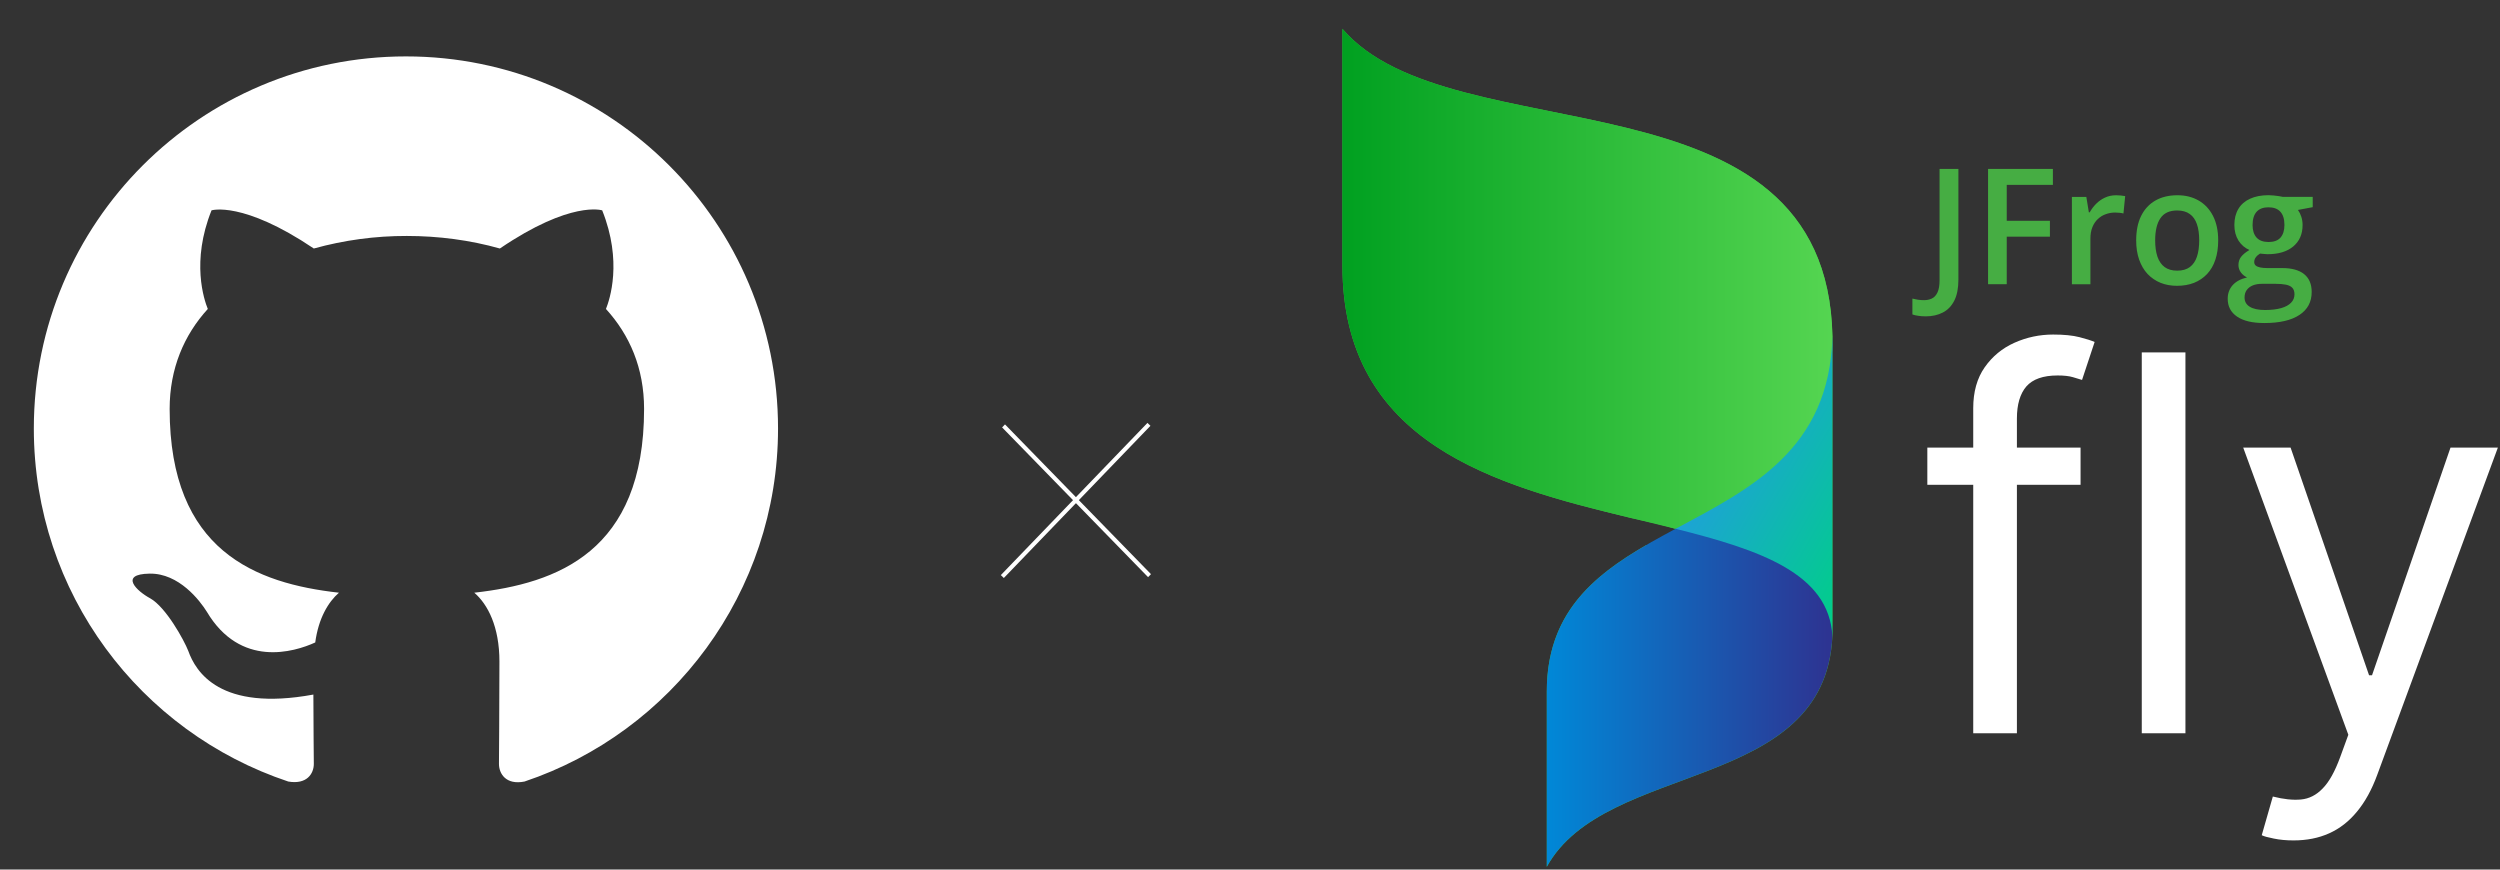
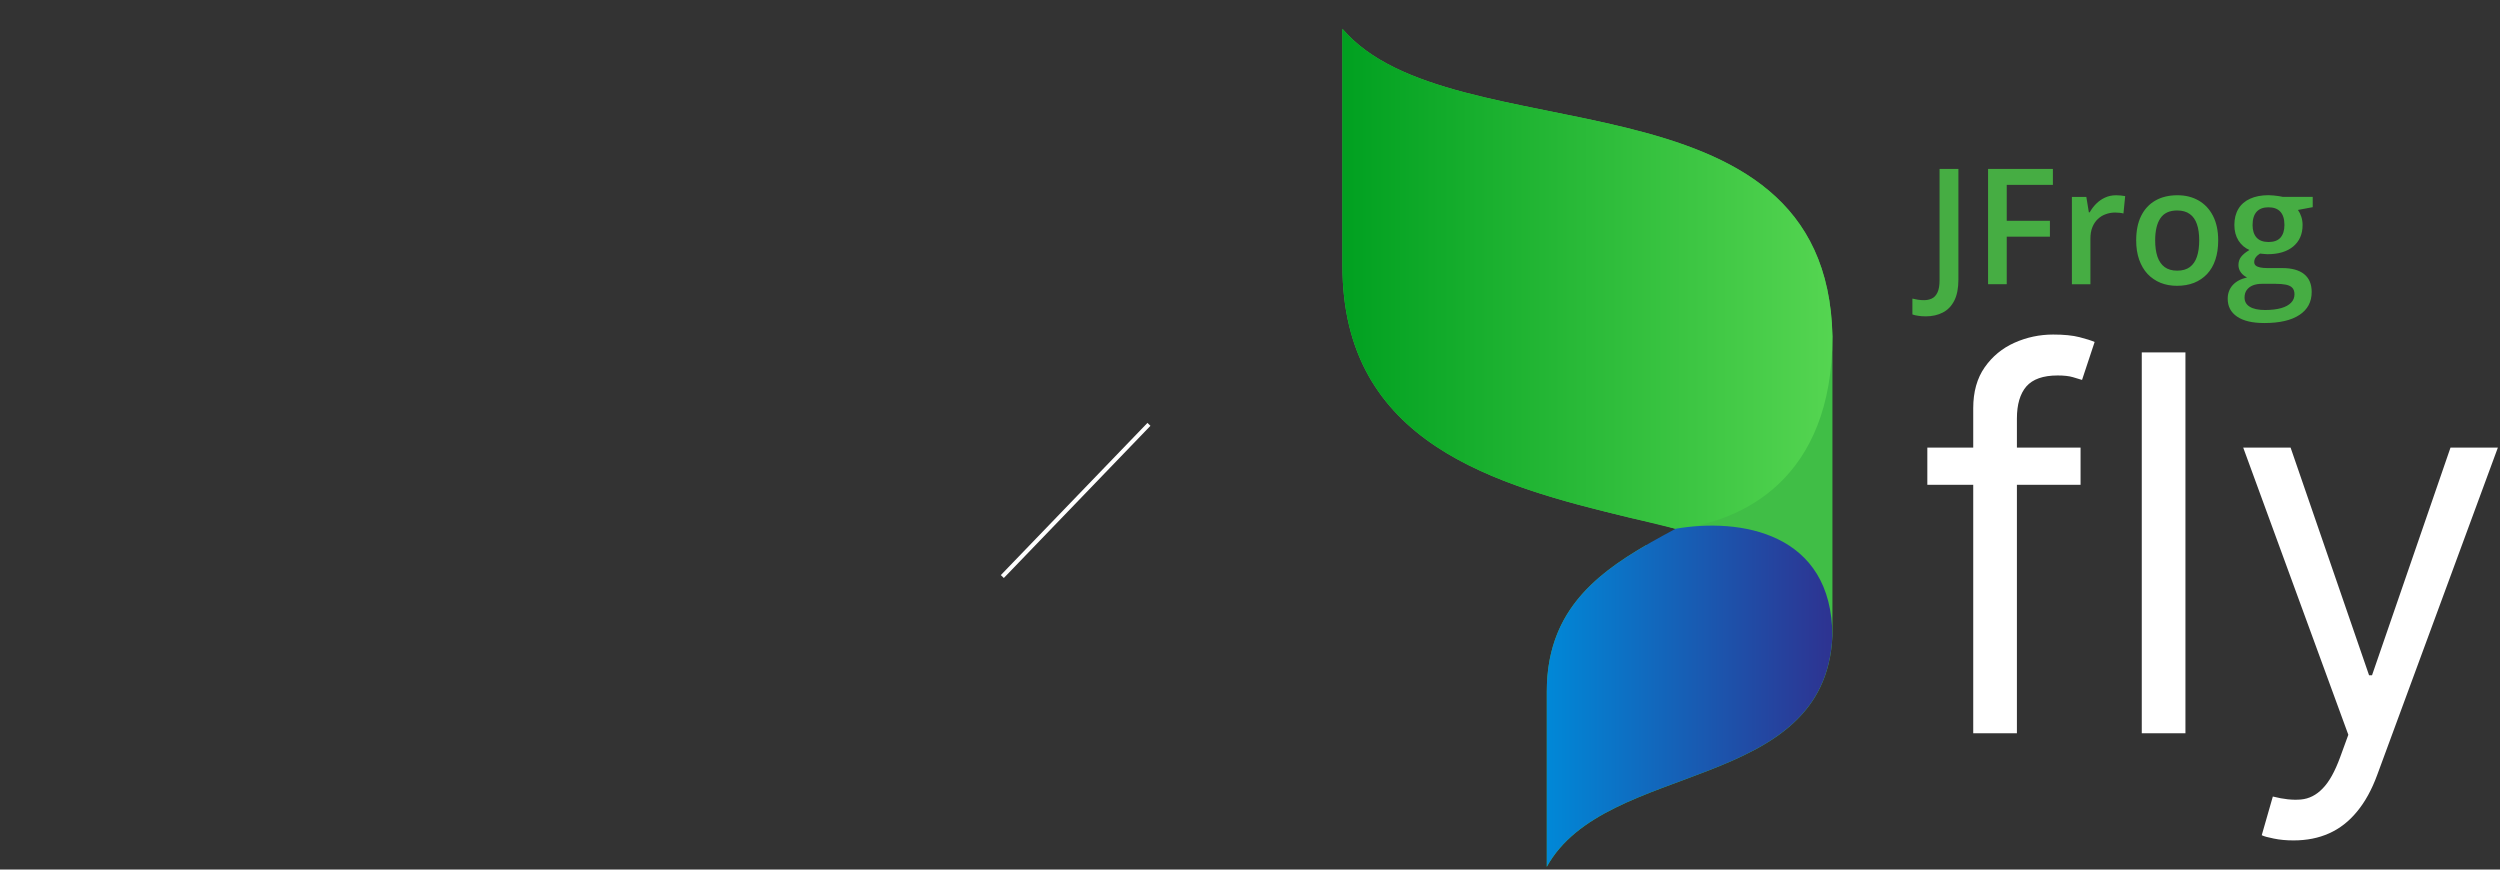
<svg xmlns="http://www.w3.org/2000/svg" width="598" height="208" viewBox="0 0 598 208" fill="none">
  <rect x="0" y="0" width="598" height="208" fill="#333333" stroke="none" />
-   <path d="M97.099 13.491C47.926 13.491 8.092 53.326 8.092 102.498C8.092 141.88 33.572 175.152 68.948 186.942C73.399 187.719 75.066 185.057 75.066 182.718C75.066 180.598 74.96 173.591 74.96 166.138C52.595 170.257 46.81 160.685 45.03 155.684C44.026 153.119 39.689 145.222 35.911 143.11C32.795 141.435 28.337 137.324 35.797 137.211C42.805 137.098 47.813 143.66 49.48 146.338C57.491 159.795 70.284 156.016 75.406 153.677C76.182 147.892 78.521 144 81.078 141.775C61.27 139.55 40.579 131.871 40.579 97.821C40.579 88.144 44.026 80.133 49.707 73.903C48.809 71.678 45.693 62.558 50.597 50.316C50.597 50.316 58.049 47.986 75.066 59.443C82.311 57.433 89.798 56.423 97.317 56.441C104.891 56.441 112.457 57.437 119.569 59.443C136.594 47.872 144.046 50.316 144.046 50.316C148.942 62.558 145.834 71.678 144.944 73.903C150.616 80.133 154.064 88.039 154.064 97.821C154.064 131.984 133.26 139.55 113.452 141.775C116.68 144.558 119.464 149.899 119.464 158.241C119.464 170.144 119.351 179.716 119.351 182.718C119.351 185.057 121.018 187.832 125.468 186.942C160.626 175.152 186.106 141.775 186.106 102.498C186.106 53.326 146.279 13.491 97.099 13.491Z" fill="white" />
  <path d="M274.829 101.506L239.758 137.911" stroke="white" />
-   <line y1="-0.5" x2="50.027" y2="-0.5" transform="matrix(-0.698 -0.716 0.694 -0.72 275.314 137.335)" stroke="white" />
  <path d="M438.31 152.088C438.31 152.125 438.313 152.161 438.313 152.198C436.57 189.709 384.063 181.832 369.998 207.334V165.429C369.998 147.028 380.754 137.957 393.722 130.414C396.102 130.949 398.438 131.502 400.62 132.166C402.211 132.649 403.753 133.155 405.238 133.684C393.652 140.383 382.502 144.585 382.502 159.799V184.174C387.864 180.466 393.845 177.759 399.445 175.226C415.336 168.049 425.121 162.784 425.809 146.089C425.795 141.274 423.868 137.906 421.359 135.584L421.364 135.587L421.331 135.559C419.926 134.266 418.34 133.299 416.805 132.587C412.544 130.344 406.824 128.334 400.796 126.499L400.807 126.493L400.628 126.448L400.62 126.445C397.328 125.447 393.683 124.691 390.06 123.887C357.749 116.098 321.105 106.155 321.105 63.541V6.895C347.159 37.483 437.037 14.876 438.329 80.501H438.332C438.332 80.546 438.329 80.588 438.327 80.633C438.327 80.936 438.321 81.234 438.318 81.535V152.215C438.315 152.172 438.313 152.13 438.31 152.088Z" fill="#40BE46" />
  <path fill-rule="evenodd" clip-rule="evenodd" d="M321.104 6.892C347.154 37.48 437.024 14.873 438.316 80.498C438.316 114.501 416.842 124.899 400.814 126.49C366.525 117.928 321.104 110.981 321.104 63.539V6.895V6.892Z" fill="url(#paint0_linear_80_2697)" />
  <path fill-rule="evenodd" clip-rule="evenodd" d="M369.99 207.332C384.055 181.833 436.562 189.71 438.302 152.198C438.302 127.233 416.083 123.829 400.813 126.477C384.925 135.014 369.99 143.74 369.99 165.427V207.329V207.332Z" fill="url(#paint1_linear_80_2697)" />
-   <path fill-rule="evenodd" clip-rule="evenodd" d="M438.302 152.209V80.498C437.656 107.566 418.623 116.919 400.811 126.491C421.135 131.568 437.555 137.223 438.302 152.209Z" fill="url(#paint2_linear_80_2697)" />
  <path d="M497.67 107.072V115.969H461.018V107.072H497.67ZM471.997 175.401V97.641C471.997 93.728 472.911 90.464 474.741 87.853C476.57 85.244 478.945 83.284 481.868 81.98C484.789 80.676 487.874 80.024 491.119 80.024C493.687 80.024 495.782 80.232 497.404 80.648C499.027 81.064 500.238 81.449 501.035 81.803L498.025 90.877C497.494 90.7 496.758 90.475 495.812 90.211C494.898 89.944 493.687 89.812 492.182 89.812C488.73 89.812 486.235 90.686 484.702 92.437C483.197 94.186 482.444 96.752 482.444 100.131V175.401H471.997ZM522.758 84.296V175.401H512.311V84.296H522.758ZM548.622 201.027C546.851 201.027 545.271 200.878 543.886 200.583C542.498 200.316 541.539 200.049 541.008 199.782L543.662 190.528C546.199 191.18 548.443 191.416 550.389 191.239C552.336 191.062 554.062 190.185 555.57 188.613C557.106 187.07 558.507 184.565 559.774 181.096L561.721 175.758L536.579 107.072H547.911L566.681 161.523H567.388L586.158 107.072H597.489L568.627 185.366C567.33 188.897 565.721 191.818 563.802 194.131C561.883 196.473 559.657 198.21 557.12 199.338C554.611 200.465 551.78 201.027 548.619 201.027H548.622Z" fill="white" />
  <path d="M460.6 75.668C459.912 75.668 459.31 75.623 458.798 75.536C458.272 75.46 457.822 75.353 457.447 75.215V71.423C457.847 71.524 458.281 71.611 458.742 71.687C459.207 71.763 459.699 71.8 460.225 71.8C460.913 71.8 461.54 71.668 462.102 71.403C462.664 71.139 463.109 70.661 463.436 69.97C463.775 69.278 463.942 68.303 463.942 67.046V40.405H468.449V66.897C468.449 68.946 468.122 70.613 467.473 71.898C466.821 73.194 465.909 74.144 464.731 74.749C463.556 75.364 462.177 75.673 460.6 75.673V75.668ZM480.013 67.988H475.545V40.403H491.053V44.214H480.013V52.819H490.34V56.611H480.013V67.988ZM506.128 46.705C506.477 46.705 506.861 46.725 507.272 46.761C507.686 46.798 508.041 46.848 508.343 46.913L507.929 51.065C507.666 50.989 507.342 50.933 506.953 50.896C506.578 50.86 506.24 50.84 505.94 50.84C505.151 50.84 504.402 50.972 503.688 51.236C502.975 51.487 502.343 51.877 501.792 52.406C501.241 52.923 500.81 53.57 500.497 54.348C500.184 55.127 500.027 56.035 500.027 57.067V67.991H495.596V47.104H499.051L499.652 50.784H499.859C500.273 50.042 500.785 49.361 501.398 48.746C502.01 48.13 502.712 47.638 503.501 47.273C504.301 46.896 505.179 46.708 506.13 46.708L506.128 46.705ZM530.592 57.497C530.592 59.231 530.366 60.775 529.918 62.118C529.468 63.465 528.811 64.603 527.946 65.534C527.082 66.453 526.044 67.156 524.83 67.648C523.616 68.126 522.245 68.365 520.718 68.365C519.291 68.365 517.985 68.126 516.796 67.648C515.608 67.159 514.573 66.453 513.697 65.534C512.833 64.603 512.164 63.465 511.689 62.118C511.213 60.772 510.975 59.231 510.975 57.497C510.975 55.195 511.37 53.246 512.159 51.647C512.959 50.036 514.097 48.811 515.574 47.967C517.051 47.124 518.81 46.702 520.85 46.702C522.766 46.702 524.455 47.124 525.918 47.967C527.381 48.811 528.528 50.036 529.353 51.647C530.178 53.258 530.592 55.206 530.592 57.497ZM515.515 57.497C515.515 59.018 515.697 60.319 516.061 61.401C516.436 62.484 517.012 63.313 517.789 63.892C518.564 64.457 519.566 64.741 520.794 64.741C522.019 64.741 523.02 64.457 523.798 63.892C524.573 63.313 525.143 62.484 525.507 61.401C525.871 60.319 526.052 59.018 526.052 57.497C526.052 55.976 525.871 54.686 525.507 53.629C525.143 52.561 524.575 51.748 523.798 51.194C523.023 50.629 522.013 50.345 520.774 50.345C518.947 50.345 517.613 50.961 516.774 52.195C515.935 53.426 515.515 55.195 515.515 57.497ZM541.594 77.27C538.777 77.27 536.618 76.761 535.118 75.741C533.616 74.723 532.867 73.295 532.867 71.457C532.867 70.175 533.267 69.084 534.069 68.193C534.869 67.313 536.016 66.703 537.504 66.363C536.939 66.113 536.453 65.722 536.039 65.194C535.639 64.654 535.437 64.055 535.437 63.4C535.437 62.621 535.655 61.952 536.095 61.401C536.531 60.848 537.188 60.314 538.067 59.799C536.978 59.333 536.1 58.579 535.437 57.536C534.785 56.479 534.461 55.239 534.461 53.82C534.461 52.31 534.78 51.029 535.418 49.972C536.055 48.903 536.99 48.091 538.215 47.537C539.44 46.972 540.925 46.688 542.665 46.688C543.04 46.688 543.448 46.714 543.885 46.764C544.335 46.801 544.749 46.851 545.124 46.916C545.513 46.967 545.807 47.023 546.008 47.085H553.2V49.556L549.67 50.216C550.008 50.694 550.277 51.242 550.478 51.858C550.677 52.462 550.777 53.123 550.777 53.84C550.777 56.004 550.033 57.708 548.542 58.953C547.065 60.187 545.026 60.803 542.422 60.803C541.795 60.777 541.188 60.727 540.601 60.651C540.151 60.926 539.806 61.236 539.569 61.576C539.331 61.902 539.211 62.273 539.211 62.689C539.211 63.029 539.331 63.305 539.569 63.518C539.806 63.721 540.156 63.87 540.62 63.971C541.096 64.072 541.672 64.123 542.346 64.123H545.932C548.209 64.123 549.949 64.606 551.152 65.576C552.355 66.546 552.956 67.965 552.956 69.84C552.956 72.219 551.98 74.049 550.028 75.33C548.075 76.626 545.267 77.273 541.597 77.273L541.594 77.27ZM541.762 74.155C543.3 74.155 544.598 74.004 545.647 73.703C546.699 73.402 547.493 72.966 548.03 72.401C548.567 71.847 548.839 71.187 548.839 70.419C548.839 69.739 548.671 69.219 548.332 68.854C547.994 68.488 547.488 68.238 546.811 68.097C546.134 67.96 545.295 67.889 544.293 67.889H541.026C540.212 67.889 539.493 68.016 538.867 68.266C538.24 68.53 537.753 68.907 537.401 69.399C537.062 69.891 536.895 70.481 536.895 71.173C536.895 72.129 537.314 72.865 538.153 73.379C539.004 73.897 540.206 74.153 541.759 74.153L541.762 74.155ZM542.626 57.89C543.916 57.89 544.872 57.539 545.499 56.833C546.125 56.117 546.436 55.11 546.436 53.814C546.436 52.406 546.111 51.349 545.46 50.643C544.822 49.938 543.871 49.586 542.606 49.586C541.367 49.586 540.422 49.946 539.773 50.663C539.135 51.38 538.816 52.443 538.816 53.851C538.816 55.121 539.135 56.114 539.773 56.831C540.425 57.536 541.376 57.888 542.626 57.888V57.89Z" fill="#46AD43" />
  <defs>
    <linearGradient id="paint0_linear_80_2697" x1="438.316" y1="65.914" x2="320.396" y2="65.914" gradientUnits="userSpaceOnUse">
      <stop stop-color="#55D551" />
      <stop offset="1" stop-color="#00A020" />
    </linearGradient>
    <linearGradient id="paint1_linear_80_2697" x1="437.124" y1="167.398" x2="369.232" y2="167.398" gradientUnits="userSpaceOnUse">
      <stop stop-color="#2D3492" />
      <stop offset="1" stop-color="#0089D8" />
    </linearGradient>
    <linearGradient id="paint2_linear_80_2697" x1="453.801" y1="125.065" x2="409.622" y2="99.623" gradientUnits="userSpaceOnUse">
      <stop stop-color="#00CF87" />
      <stop offset="1" stop-color="#219DE0" />
    </linearGradient>
  </defs>
</svg>